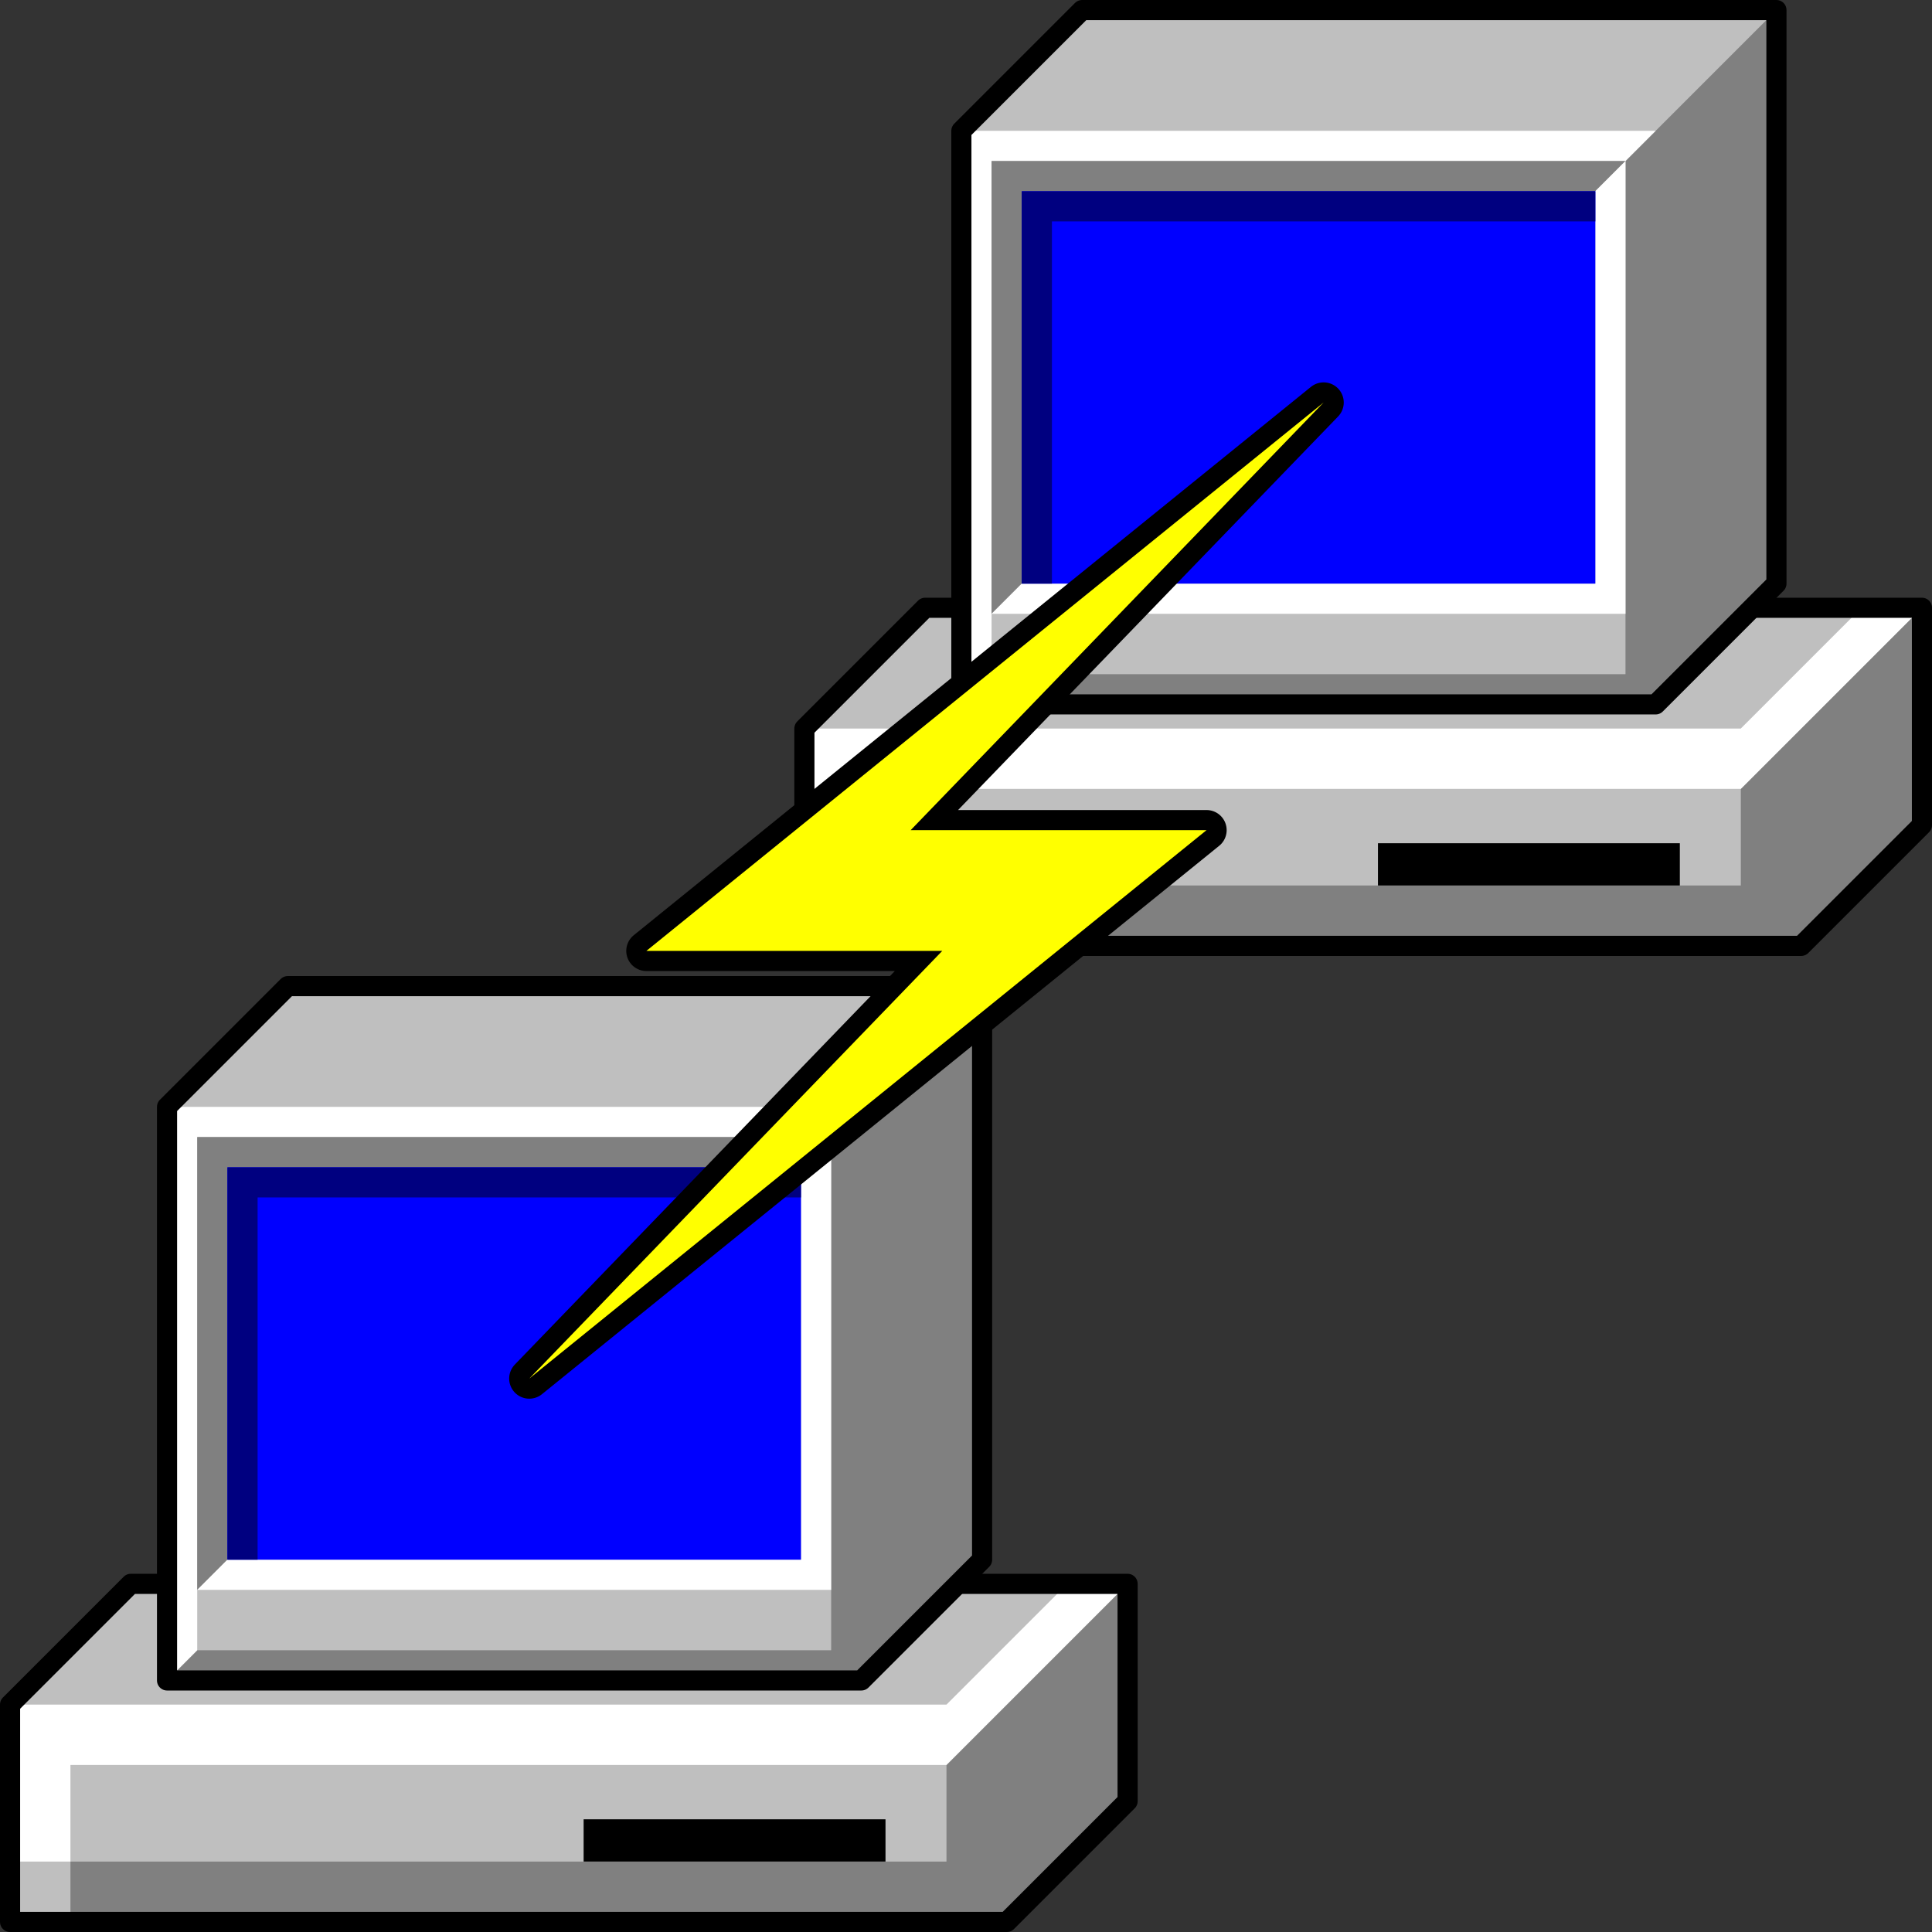
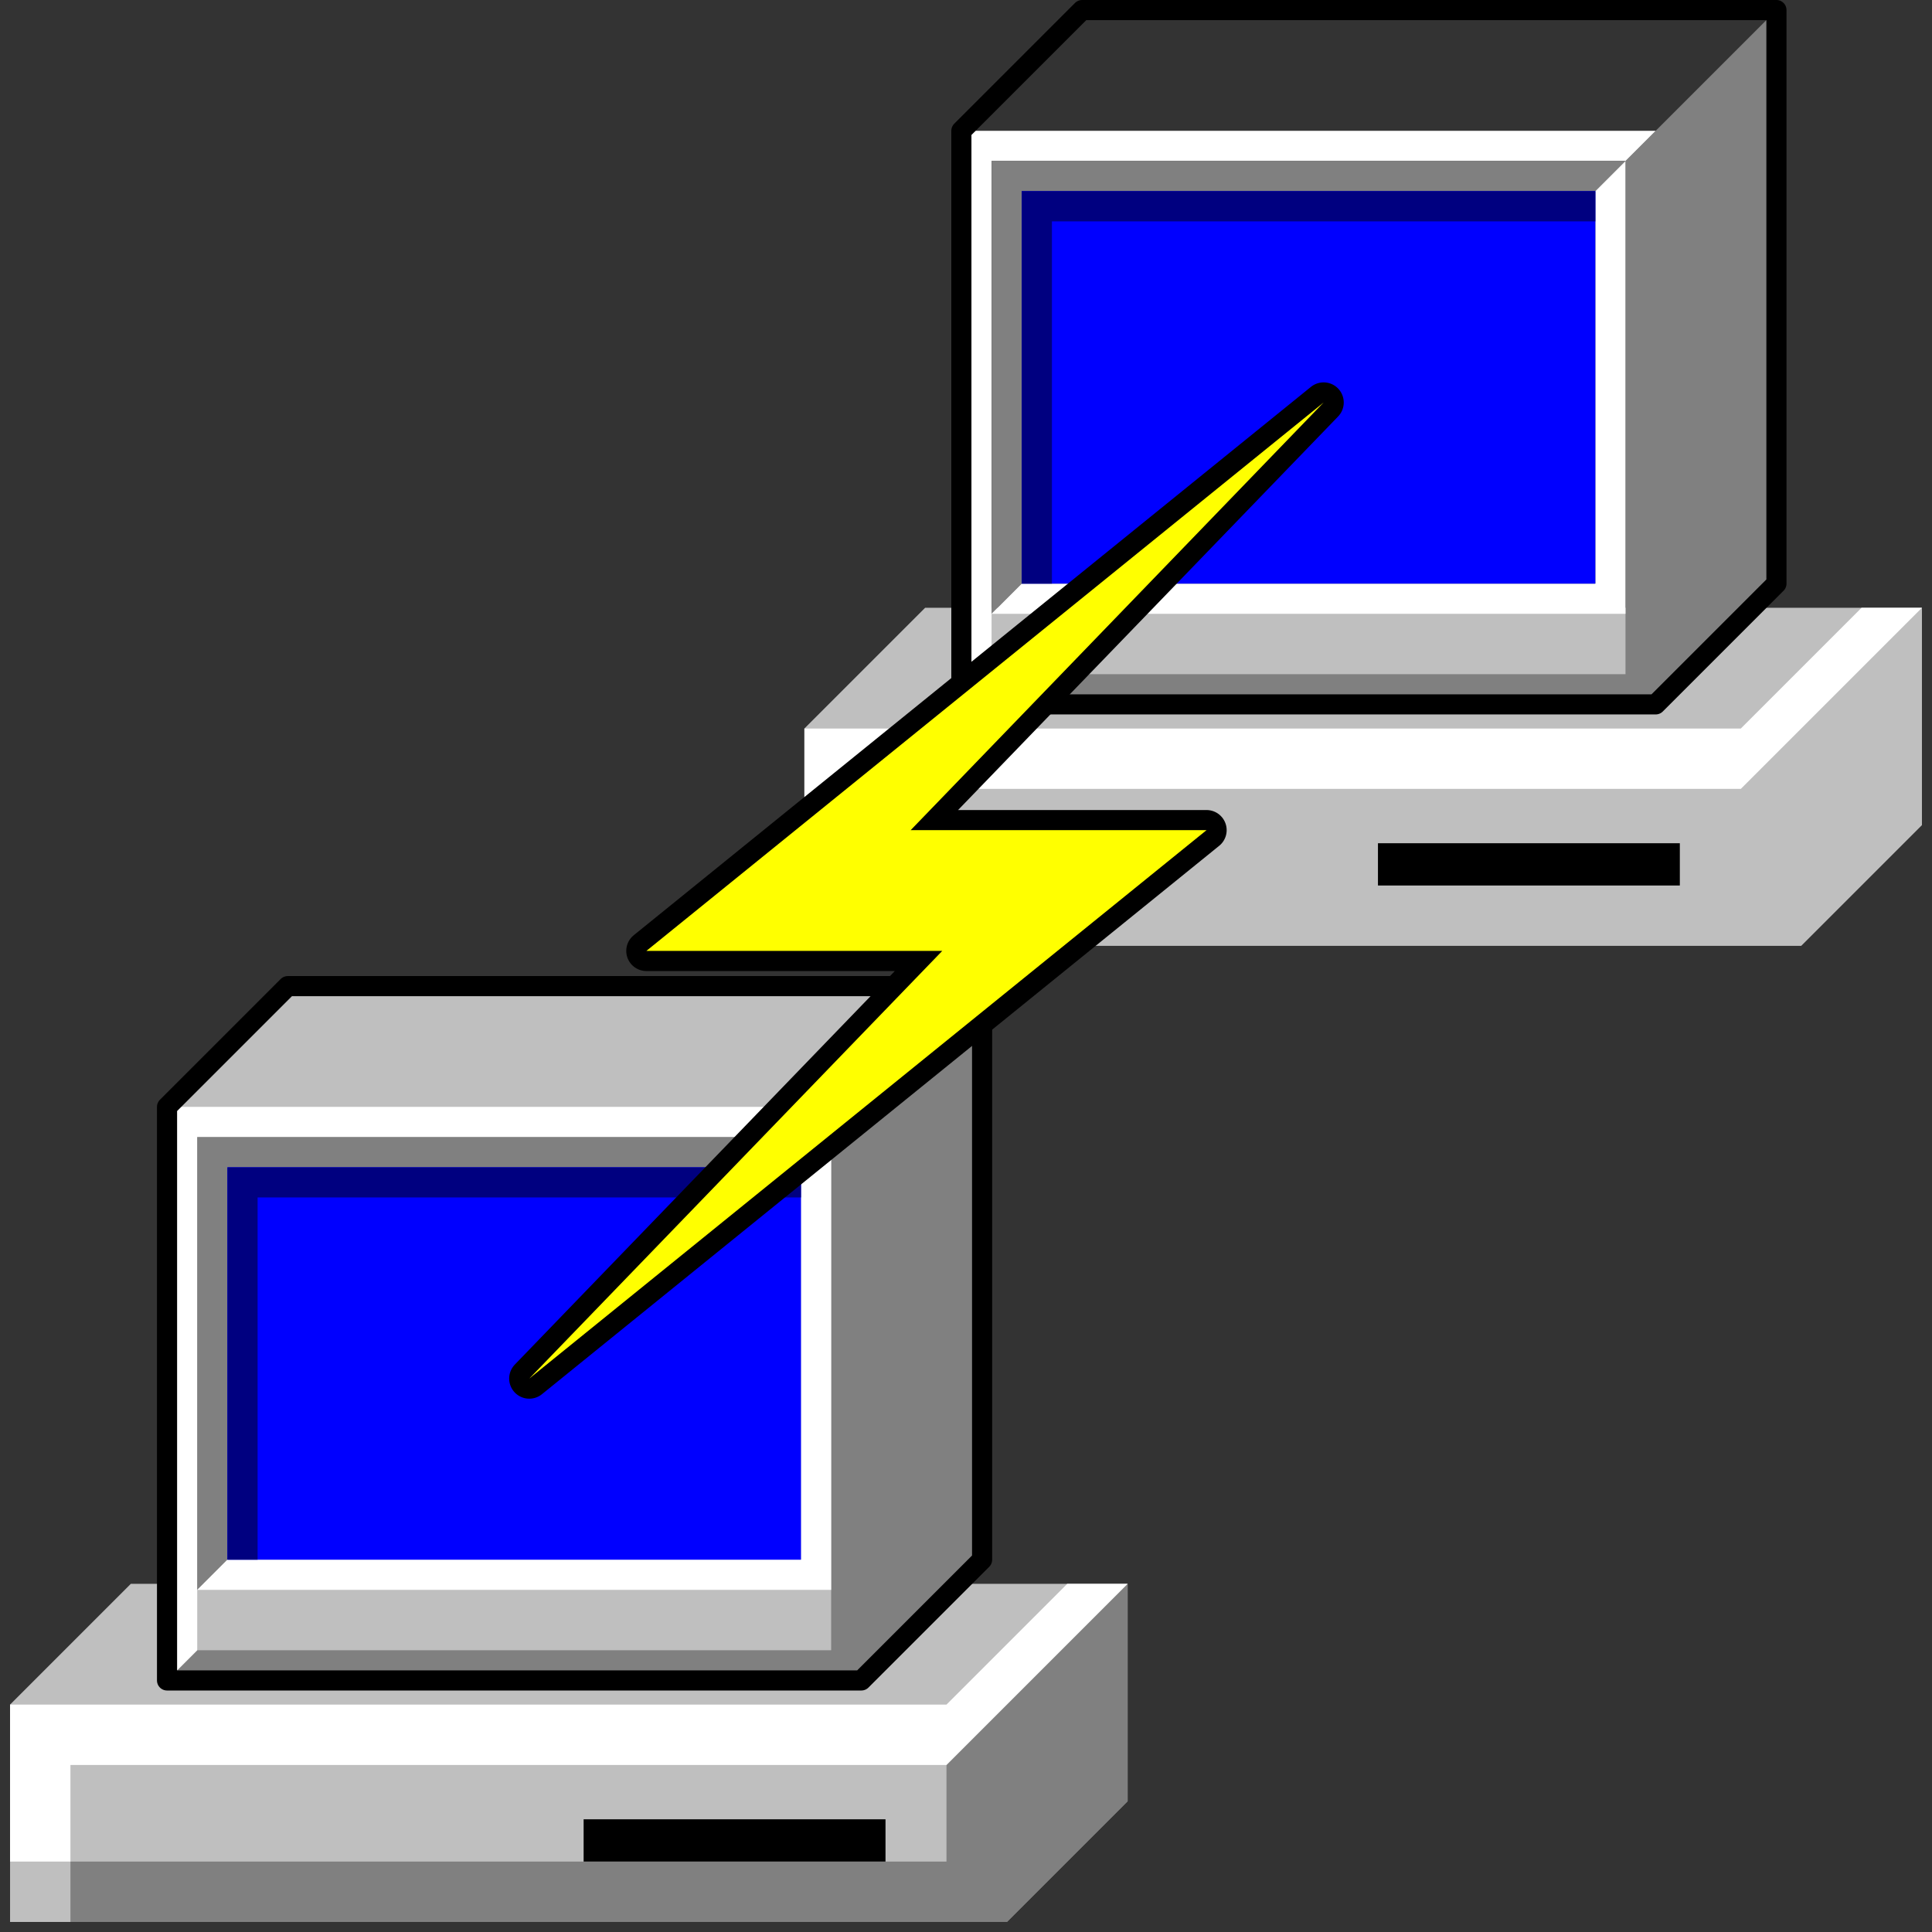
<svg xmlns="http://www.w3.org/2000/svg" viewBox="0 0 48 48">
  <rect x="0" y="0" width="48" height="48" fill="#333333" stroke="none" />
  <g>
    <g>
      <g>
        <polygon points="19.985,23.5 44.75,23.5 47.75,20.5 47.75,15.1 22.985,15.1 19.985,18.1" style="fill:#bfbfbf;stroke:none" />
-         <polygon points="21.485,23.5 21.485,22 43.25,22 43.25,19.6 47.75,15.1 47.75,20.5 44.75,23.5" style="fill:#808080;stroke:none" />
        <polygon points="19.985,22 21.485,22 21.485,19.6 43.25,19.6 47.75,15.1 46.25,15.1 43.25,18.1 19.985,18.1" style="fill:#ffffff;stroke:none" />
        <rect height="1.05" style="fill:#000000;stroke:none" width="7.5" x="34.235" y="20.95" />
-         <polygon points="19.985,23.5 44.75,23.5 47.75,20.5 47.75,15.1 22.985,15.1 19.985,18.1" style="fill:none;stroke:#000000;stroke-linecap:round;stroke-linejoin:round;stroke-width:0.5" />
      </g>
      <g>
-         <polygon points="23.885,17.5 41.135,17.5 44.135,14.5 44.135,0.25 26.885,0.25 23.885,3.25" style="fill:#bfbfbf;stroke:none" />
        <polygon points="23.885,17.5 24.635,16.75 40.385,16.75 40.385,4 44.135,0.25 44.135,14.5 41.135,17.5" style="fill:#808080;stroke:none" />
        <polygon points="23.885,17.5 24.635,16.75 24.635,4 40.385,4 41.135,3.25 23.885,3.25" style="fill:#ffffff;stroke:none" />
        <polygon points="24.635,15.25 25.385,14.5 25.385,4.75 39.635,4.75 40.385,4 24.635,4" style="fill:#808080;stroke:none" />
        <polygon points="24.635,15.25 25.385,14.5 39.635,14.5 39.635,4.75 40.385,4 40.385,15.25" style="fill:#ffffff;stroke:none" />
        <rect height="9.75" style="fill:#0000ff;stroke:none" width="14.25" x="25.385" y="4.75" />
        <polygon points="25.385,14.5 26.135,14.5 26.135,5.5 39.635,5.5 39.635,4.75 25.385,4.75" style="fill:#000080;stroke:none" />
        <polygon points="23.885,17.5 41.135,17.5 44.135,14.5 44.135,0.25 26.885,0.25 23.885,3.25" style="fill:none;stroke:#000000;stroke-linecap:round;stroke-linejoin:round;stroke-width:0.5" />
      </g>
    </g>
    <g>
      <g>
        <polygon points="0.25,47.75 25.015,47.75 28.015,44.75 28.015,39.35 3.25,39.35 0.25,42.35" style="fill:#bfbfbf;stroke:none" />
        <polygon points="1.75,47.75 1.75,46.25 23.515,46.25 23.515,43.85 28.015,39.35 28.015,44.75 25.015,47.75" style="fill:#808080;stroke:none" />
        <polygon points="0.25,46.25 1.75,46.25 1.75,43.85 23.515,43.85 28.015,39.35 26.515,39.35 23.515,42.35 0.25,42.35" style="fill:#ffffff;stroke:none" />
        <rect height="1.05" style="fill:#000000;stroke:none" width="7.5" x="14.5" y="45.2" />
-         <polygon points="0.25,47.75 25.015,47.75 28.015,44.75 28.015,39.35 3.25,39.35 0.25,42.35" style="fill:none;stroke:#000000;stroke-linecap:round;stroke-linejoin:round;stroke-width:0.5" />
      </g>
      <g>
        <polygon points="4.15,41.75 21.4,41.75 24.4,38.75 24.4,24.5 7.15,24.5 4.15,27.5" style="fill:#bfbfbf;stroke:none" />
        <polygon points="4.15,41.75 4.9,41 20.65,41 20.65,28.25 24.4,24.5 24.4,38.75 21.4,41.75" style="fill:#808080;stroke:none" />
        <polygon points="4.15,41.75 4.9,41 4.9,28.25 20.65,28.25 21.4,27.5 4.15,27.5" style="fill:#ffffff;stroke:none" />
        <polygon points="4.9,39.5 5.65,38.75 5.65,29 19.9,29 20.65,28.25 4.9,28.25" style="fill:#808080;stroke:none" />
        <polygon points="4.9,39.5 5.65,38.75 19.9,38.75 19.9,29 20.65,28.25 20.65,39.5" style="fill:#ffffff;stroke:none" />
        <rect height="9.75" style="fill:#0000ff;stroke:none" width="14.25" x="5.65" y="29" />
        <polygon points="5.65,38.75 6.4,38.75 6.4,29.75 19.9,29.75 19.9,29 5.65,29" style="fill:#000080;stroke:none" />
        <polygon points="4.15,41.75 21.4,41.75 24.4,38.75 24.4,24.5 7.15,24.5 4.15,27.5" style="fill:none;stroke:#000000;stroke-linecap:round;stroke-linejoin:round;stroke-width:0.5" />
      </g>
    </g>
    <g>
      <polygon points="23.41,23.625 13.15,34.25 29.976,20.625 22.625,20.625 32.885,10 16.059,23.625" style="stroke:#000000;stroke-linecap:round;stroke-linejoin:round;stroke-width:1" />
      <polygon points="23.41,23.625 13.15,34.25 29.976,20.625 22.625,20.625 32.885,10 16.059,23.625" style="fill:#ffff00" />
    </g>
  </g>
</svg>